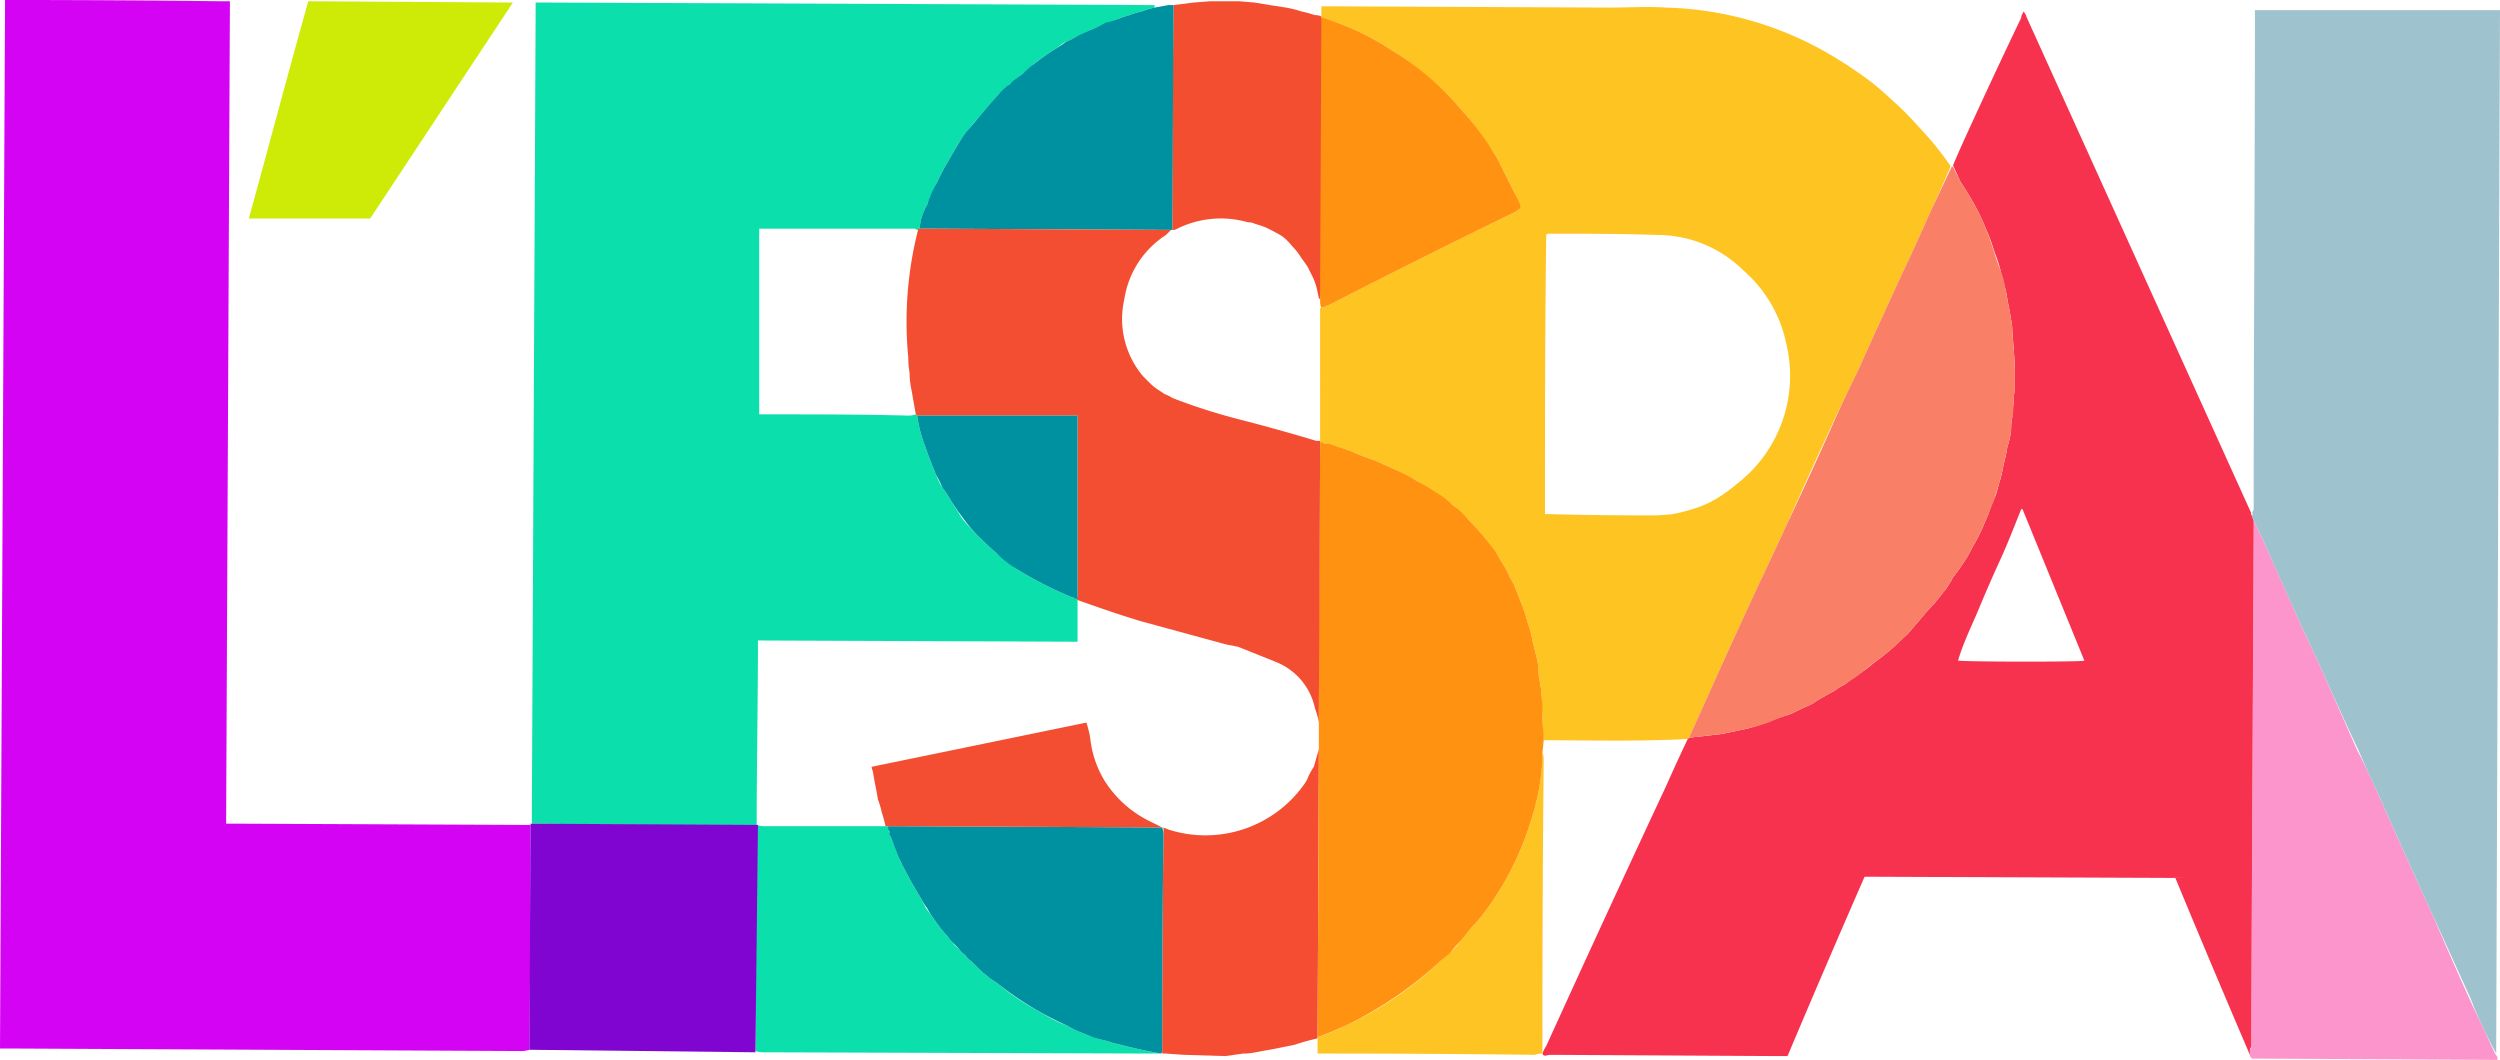
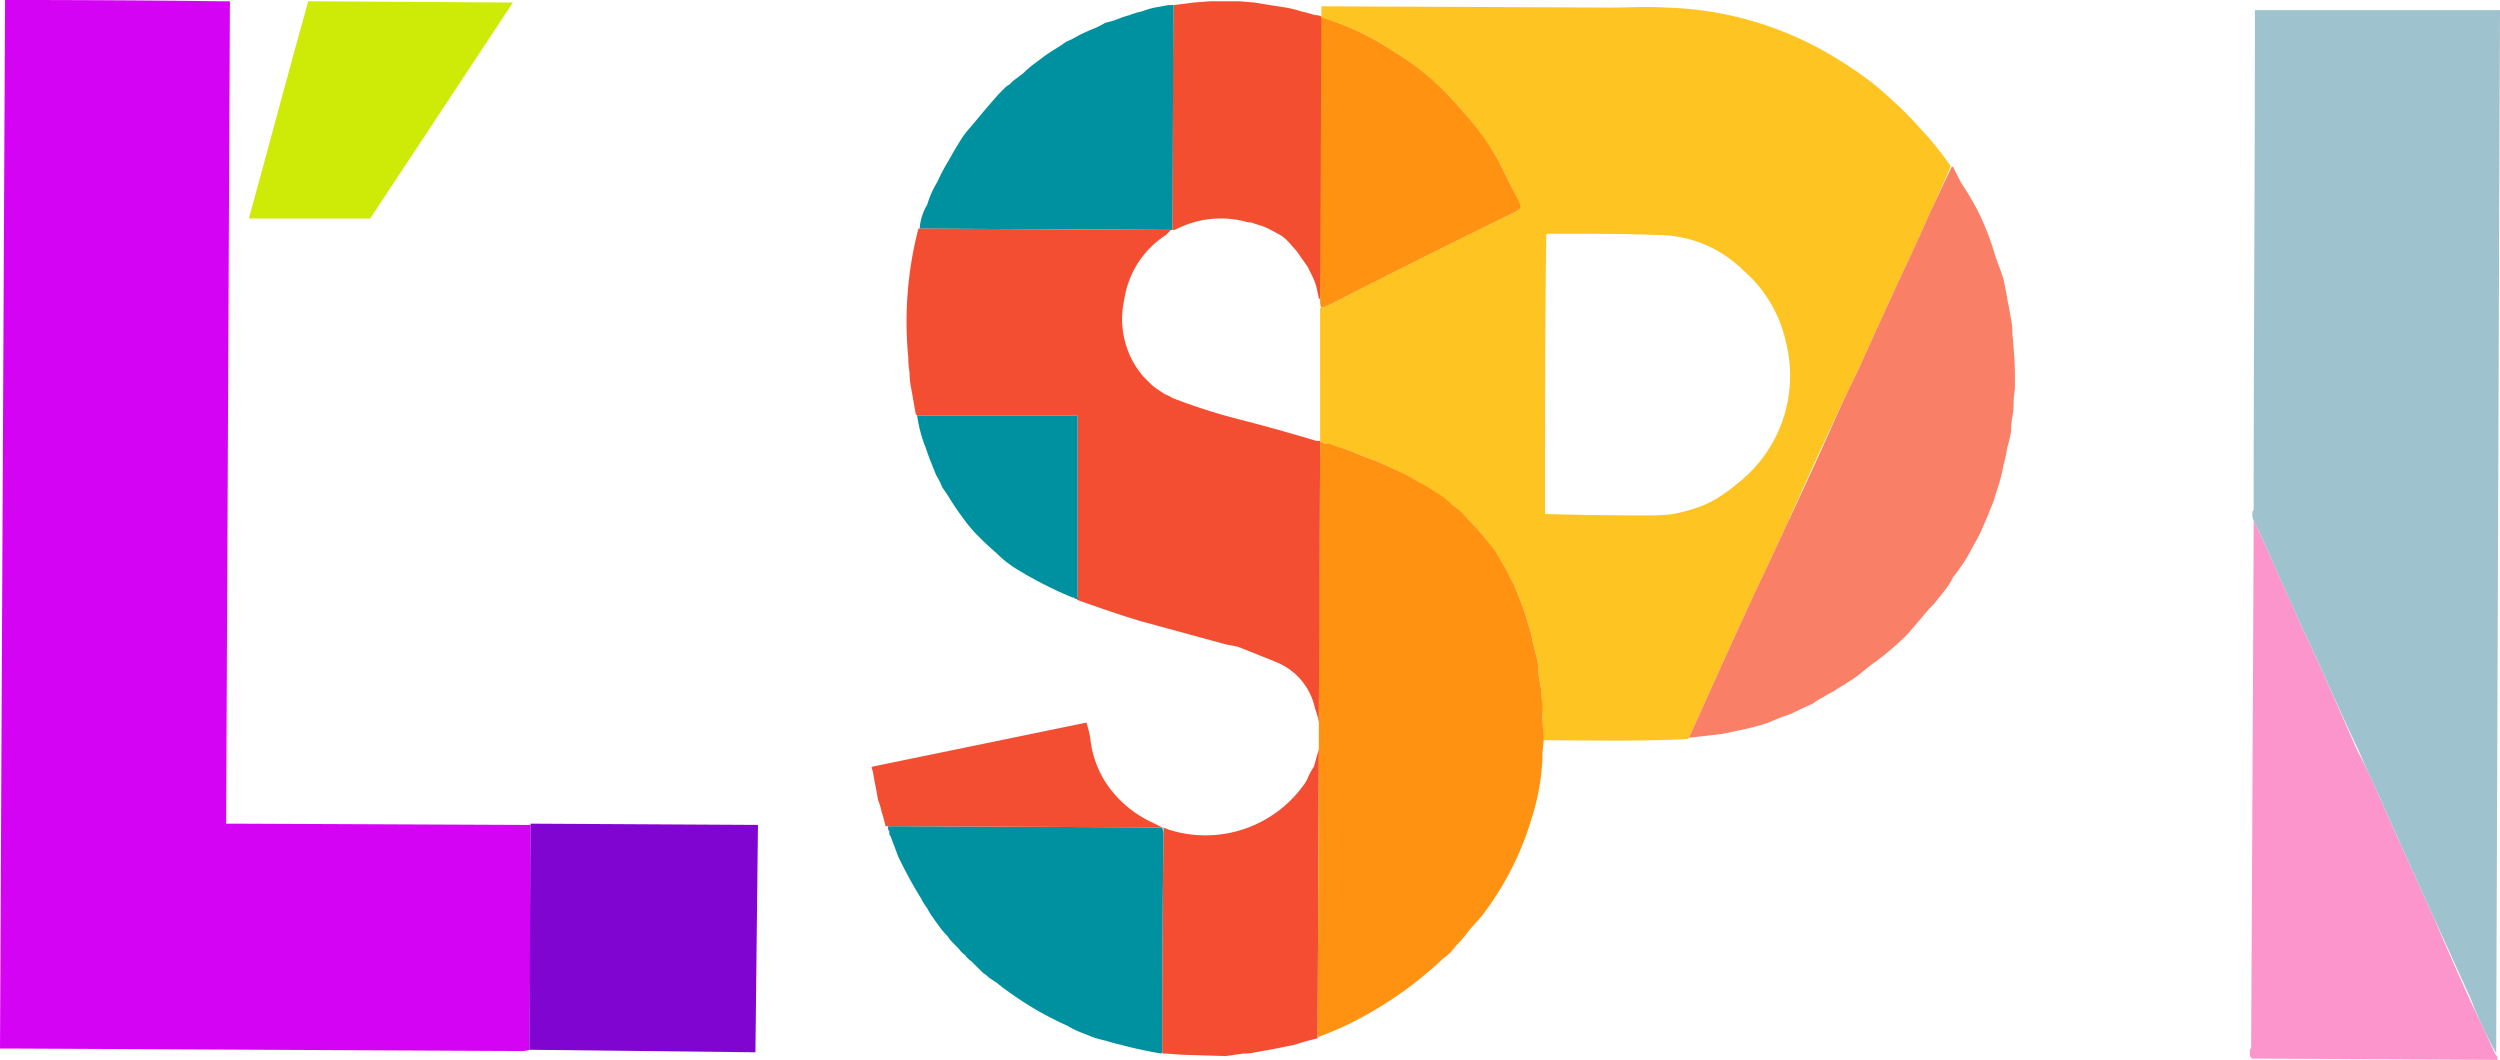
<svg xmlns="http://www.w3.org/2000/svg" id="Capa_1" data-name="Capa 1" viewBox="0 0 197.9 83.9">
  <defs>
    <style>.cls-1{fill:#d503f4;}.cls-2{fill:#fc95cc;}.cls-3{fill:#f44d31;}.cls-4{fill:#f44e31;}.cls-5{fill:#0be0ad;}.cls-6{fill:#0091a0;}.cls-7{fill:#ceea07;}.cls-8{fill:#f7324e;}.cls-8,.cls-9{fill-rule:evenodd;}.cls-9{fill:#fdc422;}.cls-10{fill:#9fc3ce;}.cls-11{fill:#f97f67;}.cls-12{fill:#fdc423;}.cls-13{fill:#ff9210;}.cls-14{fill:#f44e32;}.cls-15{fill:#f34e32;}.cls-16{fill:#8105d1;}</style>
  </defs>
  <title>Favicon</title>
  <path class="cls-1" d="M0,140,.4,57H1q8.21,0,16.5.1h.7l-.3,65.1h.7l22.7.1H42v.7q0,8.59-.1,17.1a2.11,2.11,0,0,1-.7.1L.7,140H0" transform="translate(0 -57)" />
  <path class="cls-2" d="M197.7,140.9l-18.8-.1h-.6c-.07,0-.1,0-.1-.1s-.1,0-.1-.1v-.5a.28.28,0,0,0,.1-.2v-.1q.11-20.51.2-40.9v-.7c.27.53.53,1.1.8,1.7q1.5,3.3,3,6.7l1.4,3,3,6.8c.53,1,1,2,1.5,3.1q1.5,3.41,3,6.7.71,1.6,1.5,3.3,1.4,3.3,2.9,6.6c.33.73.67,1.43,1,2.1l1,2.2a1.29,1.29,0,0,1,.2.3v.2" transform="translate(0 -57)" />
  <path class="cls-3" d="M104.3,139.2a17.26,17.26,0,0,0-1.8.5l-1,.2-1,.2c-.4.07-.77.13-1.1.2a4.85,4.85,0,0,1-1,.1l-1.4.2-3.3-.1-1.4-.1H92v-.7q0-8.3.1-16.5v-.7a3.69,3.69,0,0,0,.5.2,9.58,9.58,0,0,0,10.7-3.7,2.8,2.8,0,0,0,.3-.6,6.23,6.23,0,0,1,.4-.7c.07-.2.13-.43.2-.7s.13-.43.2-.7v.7l-.1,22.1h0v.1h0" transform="translate(0 -57)" />
  <path class="cls-4" d="M99.3,57.2l1.2.2,1.3.2a8.77,8.77,0,0,1,1.2.3,11,11,0,0,1,1.1.3,1.06,1.06,0,0,1,.5.1h0v.1h.1l-.1,21.7a3.13,3.13,0,0,0-.1.8v-.2l-.1-.1h0c-.07-.33-.13-.63-.2-.9a4.34,4.34,0,0,0-.3-.8l-.4-.8c-.13-.2-.3-.43-.5-.7a4.72,4.72,0,0,0-.7-.9,4.64,4.64,0,0,0-.8-.8c-.33-.2-.7-.4-1.1-.6s-.7-.27-1.1-.4a1.06,1.06,0,0,0-.5-.1,7.78,7.78,0,0,0-5.8.6h-.2v-.7q0-8.5.1-17.1l1.6-.2,1.3-.1h2.3l1.2.1" transform="translate(0 -57)" />
-   <path class="cls-5" d="M59.8,140.2V122.4l-17.7-.2v-.6L42.4,58v-.8h.5l48,.2h.5v.2a6.33,6.33,0,0,0-1,.3,6.33,6.33,0,0,0-1,.3,7.88,7.88,0,0,0-.9.3l-1,.4-1,.4a6.66,6.66,0,0,0-1,.5c-.4.2-.77.37-1.1.5s-.57.4-.9.6-.63.4-.9.6l-.8.6a7.15,7.15,0,0,1-.8.7,7.15,7.15,0,0,0-.8.7,1.29,1.29,0,0,0-.3.2,1.29,1.29,0,0,1-.3.2.92.92,0,0,1-.5.5l-1.8,2.1q-.6.7-1.2,1.5c-.33.53-.67,1.1-1,1.7a14.39,14.39,0,0,0-.9,1.7,10.9,10.9,0,0,0-.8,1.8,4.24,4.24,0,0,0-.6,1.9l-.1.1a.69.69,0,0,1-.3-.1H60.1V89.8h.6c3.73,0,7.47,0,11.2.1a1.8,1.8,0,0,0,.6-.1l.1.1a11.07,11.07,0,0,0,.7,2.6c.13.4.27.77.4,1.1l.4,1a6.66,6.66,0,0,0,.5,1q.3.41.6.9l1,1.6c.4.47.83.93,1.3,1.4s.93.9,1.4,1.3,1,.8,1.5,1.2a31.68,31.68,0,0,0,4.5,2.3h.2v.1h.1l.1.1v3.3L60,107.7c0,4.9-.1,9.8-.1,14.6a1.8,1.8,0,0,0,.6.1h9.8a2.35,2.35,0,0,0,.2.8c.2.5.4,1,.6,1.6a34.74,34.74,0,0,0,1.8,3.3l.4.8.6.8c.13.2.3.43.5.7a6.22,6.22,0,0,0,.6.7,3.12,3.12,0,0,0,.4.5,1.7,1.7,0,0,0,.5.5,1.7,1.7,0,0,0,.5.5,1.7,1.7,0,0,0,.5.5l.4.4.5.5a3.12,3.12,0,0,1,.5.4l.6.4c.4.33.83.67,1.3,1s.93.63,1.4.9l1.4.8a10.3,10.3,0,0,0,1.5.7,6.66,6.66,0,0,0,1,.5c.33.13.7.27,1.1.4a6.33,6.33,0,0,0,1,.3,11,11,0,0,0,1.1.3c1.1.3,2.1.5,3.2.7h-.6l-30.8-.1a2.11,2.11,0,0,1-.7-.1" transform="translate(0 -57)" />
  <path class="cls-6" d="M72.8,75.1a4.24,4.24,0,0,1,.6-1.9,7.39,7.39,0,0,1,.8-1.8,14.39,14.39,0,0,1,.9-1.7c.33-.6.67-1.17,1-1.7s.8-1,1.2-1.5q.9-1.09,1.8-2.1l.2-.2.3-.3a1.29,1.29,0,0,1,.3-.2l.3-.3.8-.6a7.15,7.15,0,0,1,.8-.7l.8-.6q.41-.3.9-.6t.9-.6a6.66,6.66,0,0,0,1-.5c.4-.2.77-.37,1.1-.5a6.66,6.66,0,0,0,1-.5,6.33,6.33,0,0,0,1-.3,7.88,7.88,0,0,1,.9-.3,6.33,6.33,0,0,1,1-.3,6.33,6.33,0,0,1,1-.3l1.1-.2h.4l-.1,17.2v.6l-19.6-.1h-.4" transform="translate(0 -57)" />
  <path class="cls-7" d="M40.6,57.2,29.3,74.3H19.7c1.6-5.8,3.1-11.5,4.7-17.2Z" transform="translate(0 -57)" />
-   <path class="cls-8" d="M178.4,98.2v.7q-.1,20.4-.2,40.9v.1a.28.28,0,0,0-.1.2v.4q-3-7-5.9-14l-24.6-.1q-3.1,7.09-6.1,14.2h-.6l-18.2-.1c-.2,0-.5.2-.6-.1a2.8,2.8,0,0,1,.3-.6q4.69-10.31,9.5-20.6c.53-1.2,1.1-2.43,1.7-3.7l.1-.1,2.6-.3c.67-.13,1.3-.27,1.9-.4a9.06,9.06,0,0,0,1.8-.6l1.8-.6c.53-.27,1.1-.53,1.7-.8a5,5,0,0,1,.8-.5c.33-.2.63-.37.9-.5a5,5,0,0,1,.8-.5l.8-.6a12.56,12.56,0,0,0,1.5-1.1c.47-.33.93-.7,1.4-1.1s.83-.8,1.3-1.2l1.2-1.4c.27-.33.57-.67.9-1l.8-1a5.88,5.88,0,0,0,.7-1.1c.27-.33.53-.7.8-1.1a10.65,10.65,0,0,0,.7-1.2c.27-.47.5-.9.7-1.3l.6-1.4c.13-.4.3-.83.5-1.3s.27-.9.4-1.3.23-.9.3-1.3a11.66,11.66,0,0,0,.3-1.4,8,8,0,0,0,.3-1.3,5.35,5.35,0,0,1,.1-1.1,5.35,5.35,0,0,1,.1-1.1,5.35,5.35,0,0,1,.1-1.1V86.7c0-1.1-.1-2.2-.2-3.4a4.85,4.85,0,0,0-.1-1c-.07-.4-.13-.77-.2-1.1s-.13-.77-.2-1.1a11,11,0,0,0-.3-1.1,10.86,10.86,0,0,0-.6-2,15.22,15.22,0,0,0-.7-1.9,17.51,17.51,0,0,0-.9-1.9c-.33-.6-.7-1.2-1.1-1.8-.2-.4-.4-.9-.6-1.3.33-.8.7-1.63,1.1-2.5q2.1-4.6,4.3-9.2c0-.2.1-.3.2-.5.1.2.2.3.2.4l17.8,39.3v.1h0c0,.07,0,.1.1.1h0a.85.85,0,0,0,.1.4ZM160,97.3c-.6,1.5-1.1,2.8-1.7,4.1s-1.17,2.63-1.7,3.9-1.2,2.6-1.6,4c1.5.1,9.6.1,10,0l-4.9-12Z" transform="translate(0 -57)" />
  <path class="cls-9" d="M133.7,115.4l-.1.1c-3.8.2-7.6.1-11.4.1a9.7,9.7,0,0,1-.1-1.7,6.94,6.94,0,0,0-.1-1.2v-1.1c-.07-.4-.13-.77-.2-1.1a6.94,6.94,0,0,0-.1-1.2l-.4-1.6a7.3,7.3,0,0,0-.4-1.5,9.77,9.77,0,0,0-.5-1.5q-.3-.8-.6-1.5a6.66,6.66,0,0,1-.5-1l-.6-1a4.72,4.72,0,0,0-.7-.9q-.3-.49-.6-.9c-.4-.47-.8-.9-1.2-1.3s-.8-.77-1.2-1.1a9.34,9.34,0,0,0-1.4-1c-.47-.33-.93-.63-1.4-.9s-1.17-.63-1.7-.9l-1.8-.8a19.07,19.07,0,0,1-1.8-.7c-.6-.2-1.23-.4-1.9-.6h-.2a.28.28,0,0,0-.2-.1h-.1V81.4l.6-.2q3.7-1.9,7.3-3.7t7.5-3.7c.5-.3.5-.3.3-.7a8.73,8.73,0,0,0-.5-1.2l-.6-1.2-.6-1.2c-.27-.4-.53-.77-.8-1.1a17.2,17.2,0,0,0-2.1-2.8,18.55,18.55,0,0,0-2.6-2.5,17.2,17.2,0,0,0-2.8-2.1,20,20,0,0,0-3.1-1.7,18.41,18.41,0,0,0-2.5-.9h0v-.1h0v-.8h.7l22.1.1c1.5,0,3-.1,4.5,0a27.07,27.07,0,0,1,13.6,4.1c.87.53,1.7,1.1,2.5,1.7s1.57,1.33,2.3,2,1.43,1.47,2.1,2.2a22,22,0,0,1,1.9,2.4.28.28,0,0,1,.1.2c-.53,1.27-1.1,2.53-1.7,3.8-.67,1.53-1.37,3.07-2.1,4.6q-1.8,3.9-3.6,7.9c-.73,1.47-1.43,2.93-2.1,4.4q-1.8,3.9-3.5,7.7c-.73,1.6-1.47,3.17-2.2,4.7q-1.9,4.1-3.7,8.1l-1.8,4M122.3,97.7v-.1h0Zm.4,0q3.9.1,7.8.1a16.4,16.4,0,0,0,1.9-.1,15.06,15.06,0,0,0,1.9-.5,8,8,0,0,0,1.7-.8,12.56,12.56,0,0,0,1.5-1.1,10.8,10.8,0,0,0,3.9-11.1,10.49,10.49,0,0,0-3.4-5.8,9.7,9.7,0,0,0-6.8-2.8c-2.8-.1-5.7-.1-8.6-.1h-.1l-.1.1h0c-.1,7.4-.1,14.7-.1,22.1Z" transform="translate(0 -57)" />
  <path class="cls-10" d="M178.4,98.2a.85.85,0,0,1-.1-.4v-.3a.28.28,0,0,0,.1-.2v-.2c0-12.8.1-26.5.1-39.3h19.4c-.1,27-.2,54.9-.3,81.9v.7c-.4-.73-.77-1.47-1.1-2.2a22.1,22.1,0,0,1-.9-2.1l-3-6.6q-.79-1.69-1.5-3.3-1.5-3.3-3-6.7c-.47-1-.93-2-1.4-3.1-1.07-2.27-2.1-4.53-3.1-6.8l-1.4-3-3-6.7c-.27-.6-.53-1.17-.8-1.7" transform="translate(0 -57)" />
  <path class="cls-11" d="M133.7,115.4l1.8-4q1.8-4,3.7-8.1c.73-1.53,1.47-3.1,2.2-4.7,1.2-2.53,2.37-5.07,3.5-7.6q1-2.3,2.1-4.5,1.8-4,3.6-7.9c.73-1.53,1.43-3.07,2.1-4.6l1.8-3.8h.1l.6,1.2c.4.6.77,1.2,1.1,1.8a17.51,17.51,0,0,1,.9,1.9c.27.67.5,1.33.7,2s.5,1.33.7,2l.2,1c.07.4.13.77.2,1.1s.13.7.2,1.1a5.35,5.35,0,0,1,.1,1.1c.1,1.1.2,2.2.2,3.3v1.1a6.41,6.41,0,0,0-.1,1.1,5.35,5.35,0,0,1-.1,1.1,5.35,5.35,0,0,0-.1,1.1,8,8,0,0,1-.3,1.3,11.66,11.66,0,0,1-.3,1.4c-.07.4-.17.83-.3,1.3s-.27.83-.4,1.3-.37.9-.5,1.3l-.6,1.4c-.2.4-.43.83-.7,1.3a10.65,10.65,0,0,1-.7,1.2c-.27.4-.53.77-.8,1.1a5.88,5.88,0,0,1-.7,1.1l-.8,1c-.33.33-.63.67-.9,1l-1.2,1.4c-.4.4-.83.8-1.3,1.2s-.93.77-1.4,1.1-.93.77-1.4,1.1-.63.4-.9.6a5,5,0,0,0-.8.5c-.27.13-.57.3-.9.5a5,5,0,0,0-.8.5c-.6.27-1.17.53-1.7.8a19.07,19.07,0,0,0-1.8.7,17.26,17.26,0,0,1-1.8.5c-.6.13-1.23.27-1.9.4l-2.6.3" transform="translate(0 -57)" />
-   <path class="cls-12" d="M122.1,140.4a1.8,1.8,0,0,0-.6.1q-8.3-.1-16.7-.1h-.5v-1.2h0v-.1h0a17.25,17.25,0,0,0,2.4-1,27.86,27.86,0,0,0,7.3-5c.27-.27.57-.53.9-.8s.53-.63.8-.9l.8-1c.27-.27.53-.57.8-.9a23.59,23.59,0,0,0,4-7.9,17.75,17.75,0,0,0,.8-4.6v-.4a1.06,1.06,0,0,1,.1.5q-.11,11.21-.1,22.4v.9Z" transform="translate(0 -57)" />
  <path class="cls-13" d="M122.1,116.6v.4a17.75,17.75,0,0,1-.8,4.6,23.59,23.59,0,0,1-4,7.9c-.27.33-.53.63-.8.9l-.8,1c-.27.27-.53.57-.8.9s-.63.53-.9.8a30.5,30.5,0,0,1-7.3,5,24.43,24.43,0,0,1-2.4,1l.1-22.1v-3.6q0-10.2.1-20.5V92h.2l.1.1h.3l1.8.6a19.07,19.07,0,0,0,1.8.7l1.8.8a14.39,14.39,0,0,1,1.7.9,12.41,12.41,0,0,1,1.5.9,6.18,6.18,0,0,1,1.3,1,6.07,6.07,0,0,1,1.2,1.1c.4.4.8.83,1.2,1.3.2.27.43.57.7.9s.4.57.6.9l.6,1a6.66,6.66,0,0,0,.5,1q.3.7.6,1.5a9.77,9.77,0,0,1,.5,1.5,7.3,7.3,0,0,1,.4,1.5l.4,1.6a6.94,6.94,0,0,1,.1,1.2c.07.33.13.7.2,1.1a5.35,5.35,0,0,0,.1,1.1v1.2c0,.6.1,1.1.1,1.7l-.1,1" transform="translate(0 -57)" />
  <path class="cls-6" d="M92,122.5a2.11,2.11,0,0,1,.1.7q-.1,8.2-.1,16.5v.6l-.1.1c-1.1-.2-2.1-.4-3.2-.7a11,11,0,0,1-1.1-.3,11,11,0,0,1-1.1-.3l-1-.4a6.66,6.66,0,0,1-1-.5,26.13,26.13,0,0,1-5.6-3.4l-.6-.4a3.12,3.12,0,0,0-.5-.4l-.5-.5-.4-.4a1.7,1.7,0,0,1-.5-.5,1.7,1.7,0,0,1-.5-.5l-.5-.5a3.12,3.12,0,0,1-.4-.5,6.22,6.22,0,0,1-.6-.7c-.2-.27-.37-.5-.5-.7a5,5,0,0,1-.5-.8,5,5,0,0,1-.5-.8,34.74,34.74,0,0,1-1.8-3.3l-.6-1.6a.28.28,0,0,1-.1-.2v-.2a.28.28,0,0,1-.1-.2v-.2h.5l21.2.1" transform="translate(0 -57)" />
  <path class="cls-13" d="M104.7,58.4a23.4,23.4,0,0,1,2.4.9,20,20,0,0,1,3.1,1.7,21.08,21.08,0,0,1,2.9,2.1,21.85,21.85,0,0,1,2.5,2.5,23.19,23.19,0,0,1,2.2,2.8c.2.33.43.7.7,1.1l.6,1.2.6,1.2.6,1.2c.1.4.1.4-.4.7q-3.7,1.8-7.5,3.7-3.6,1.8-7.3,3.7H105a.28.28,0,0,1-.2.1h-.1l-.1.1a1.57,1.57,0,0,1-.1-.5v-.8l.1-21.7" transform="translate(0 -57)" />
  <path class="cls-14" d="M92.7,75.2l-.4.4A7.36,7.36,0,0,0,89,80.7a7,7,0,0,0,1.5,6.1l.5.5a3.78,3.78,0,0,0,.6.5l.6.4a2.8,2.8,0,0,1,.6.3,46.77,46.77,0,0,0,5.3,1.7q3.11.8,6.1,1.7h.3v1l-.1,20.5v.8a5.69,5.69,0,0,0-.3-1.1,5.08,5.08,0,0,0-3.1-3.7l-1-.4-1-.4-1-.4-1-.2-6.6-1.8c-1.7-.5-3.4-1.1-5.1-1.7l-.1-.1a.4.4,0,0,0,.1-.3V89.9H72.6l-.1-.1c-.07-.33-.13-.7-.2-1.1s-.13-.77-.2-1.1a6.41,6.41,0,0,1-.1-1.1,6.94,6.94,0,0,1-.1-1.2,29.39,29.39,0,0,1,.8-10.2h.5l19.6.1" transform="translate(0 -57)" />
  <path class="cls-6" d="M72.6,89.9H85.3v14.3h0v.1h0v.1h-.2l-.1-.1h-.1a31.68,31.68,0,0,1-4.5-2.3,8.4,8.4,0,0,1-1.5-1.2c-.47-.4-.93-.83-1.4-1.3a10.67,10.67,0,0,1-1.2-1.4c-.4-.53-.77-1.07-1.1-1.6q-.3-.5-.6-.9a6.66,6.66,0,0,0-.5-1l-.4-1c-.13-.33-.27-.7-.4-1.1a11.07,11.07,0,0,1-.7-2.6" transform="translate(0 -57)" />
  <path class="cls-15" d="M92,122.5l-21.2-.1h-.7a11,11,0,0,0-.3-1.1,6.33,6.33,0,0,0-.3-1c-.07-.4-.13-.77-.2-1.1s-.13-.7-.2-1.1c0-.1-.1-.2-.1-.4l17-3.5a8.77,8.77,0,0,1,.3,1.2,8.1,8.1,0,0,0,1.2,3.5,8.82,8.82,0,0,0,3.7,3.2l.8.4" transform="translate(0 -57)" />
  <path class="cls-16" d="M41.9,140.1l.1-17.9,18,.1-.2,18Z" transform="translate(0 -57)" />
</svg>